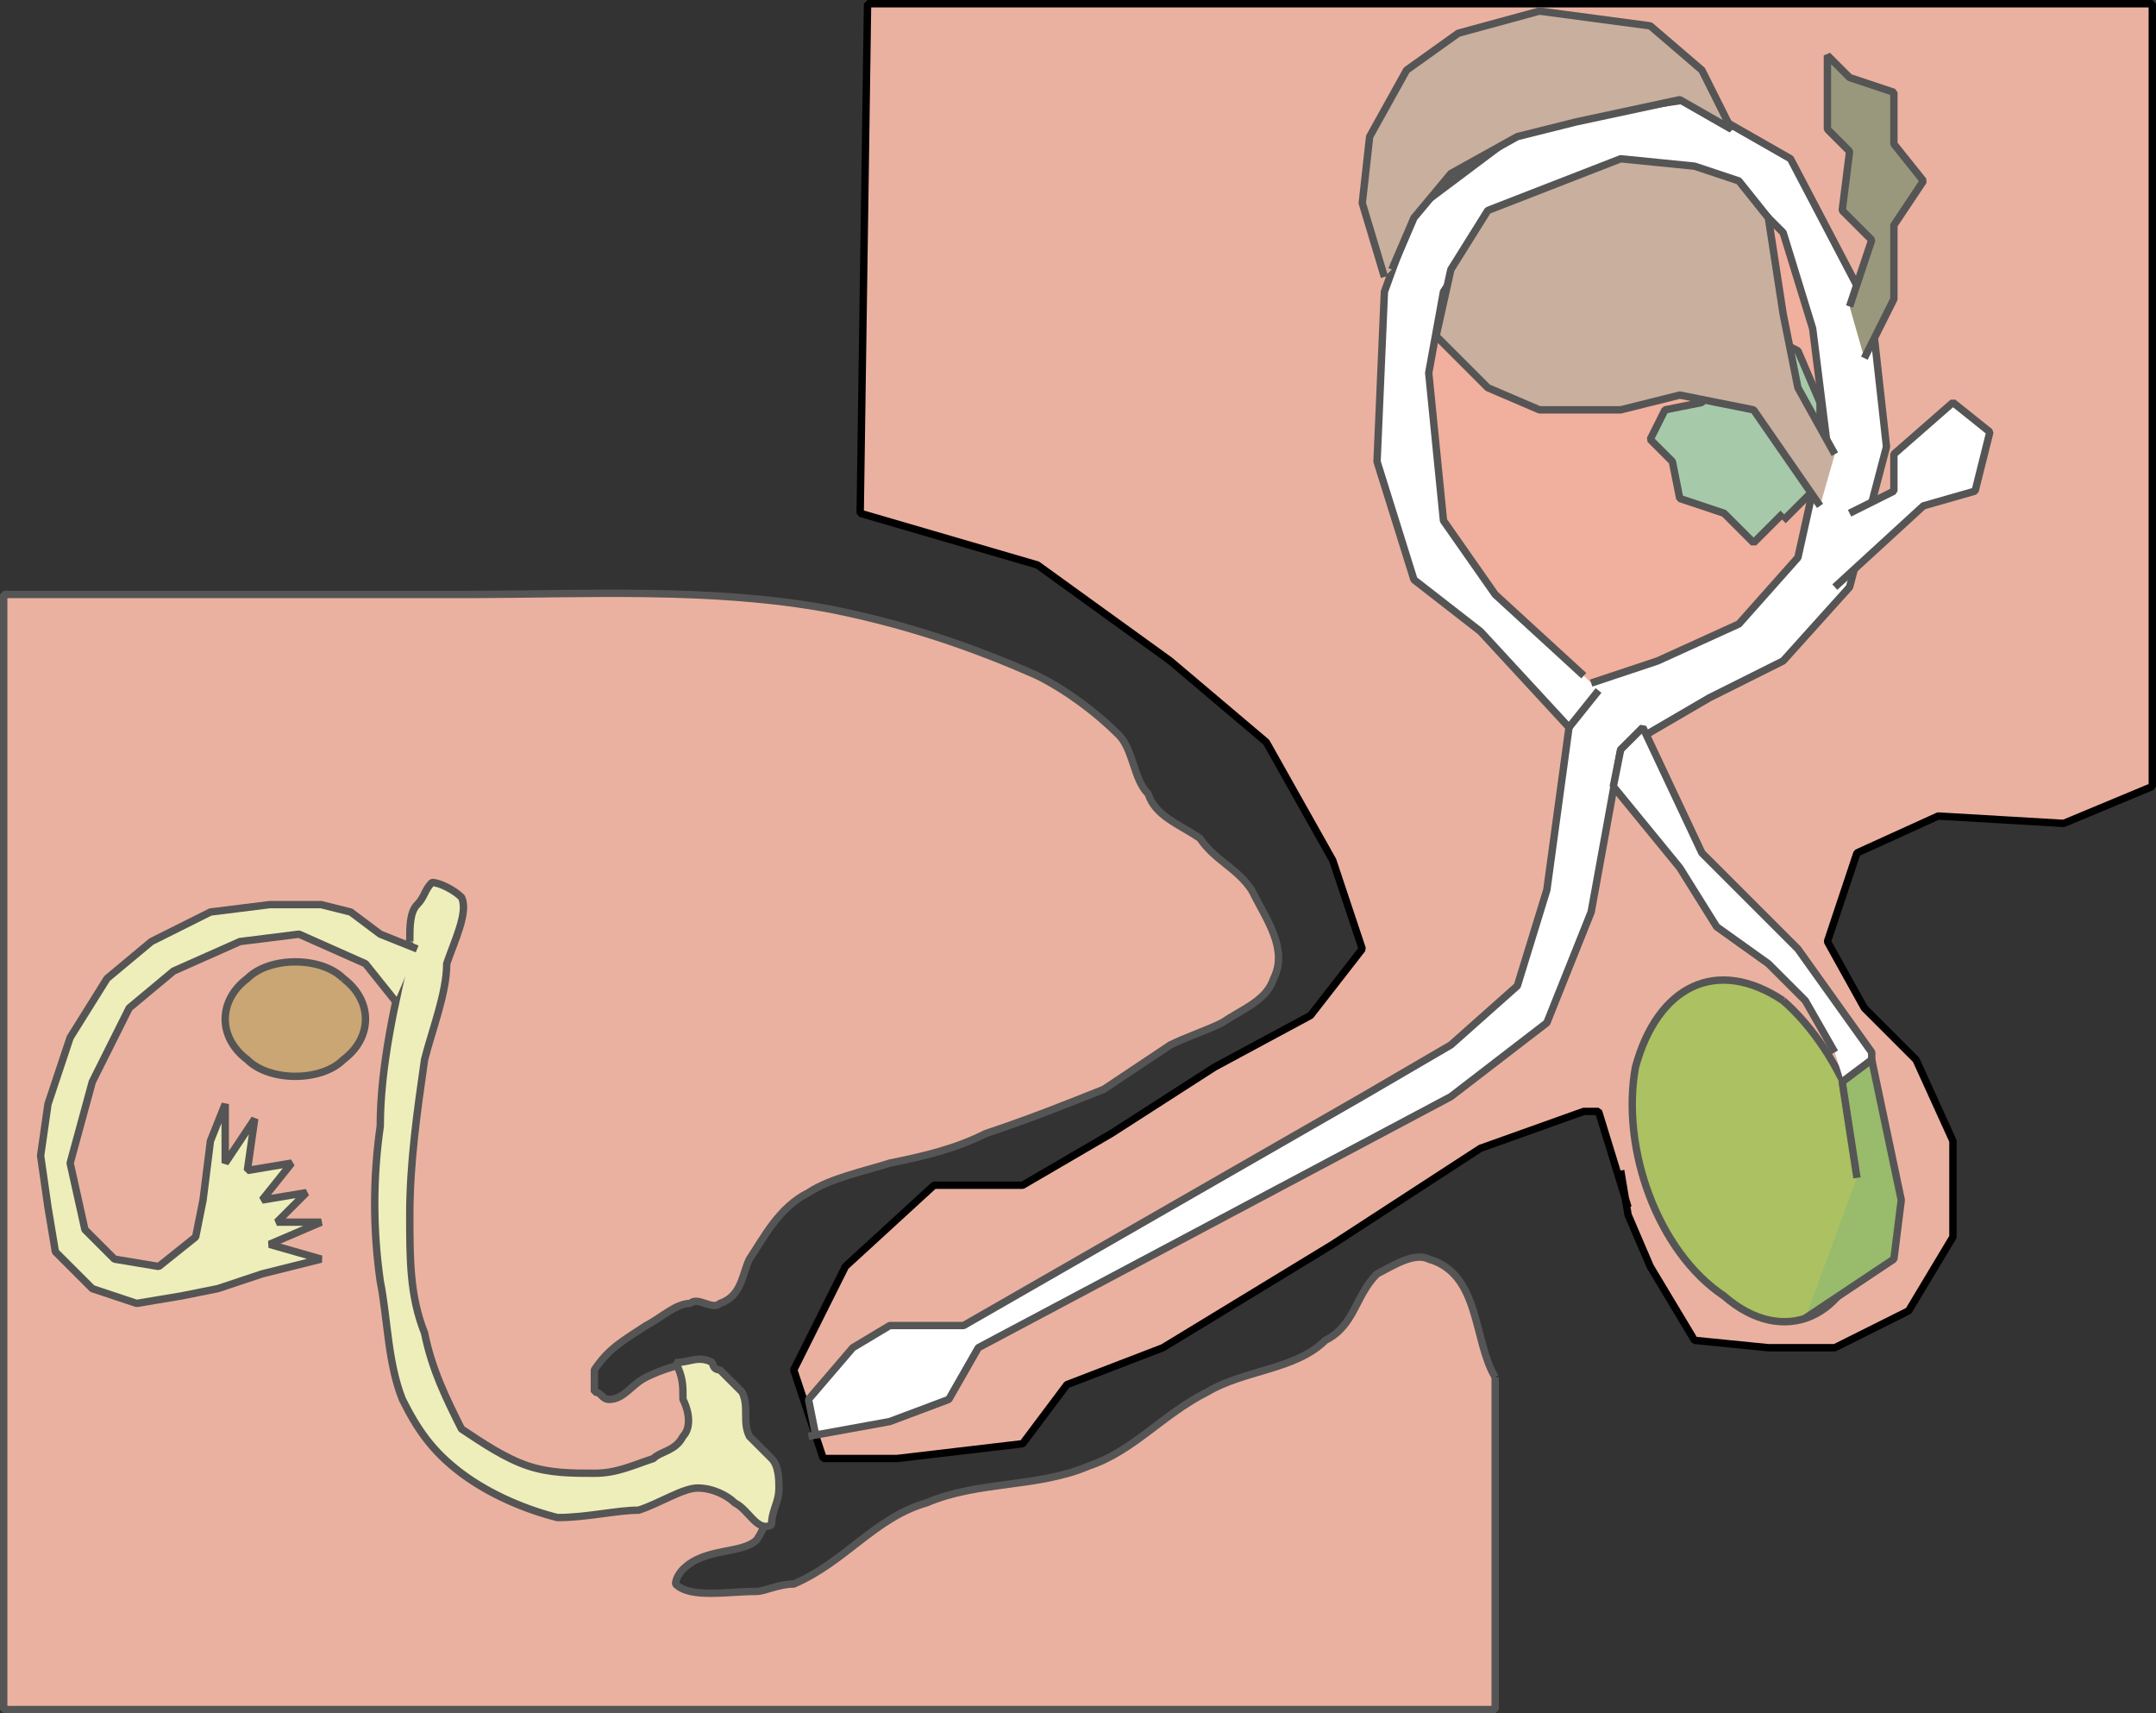
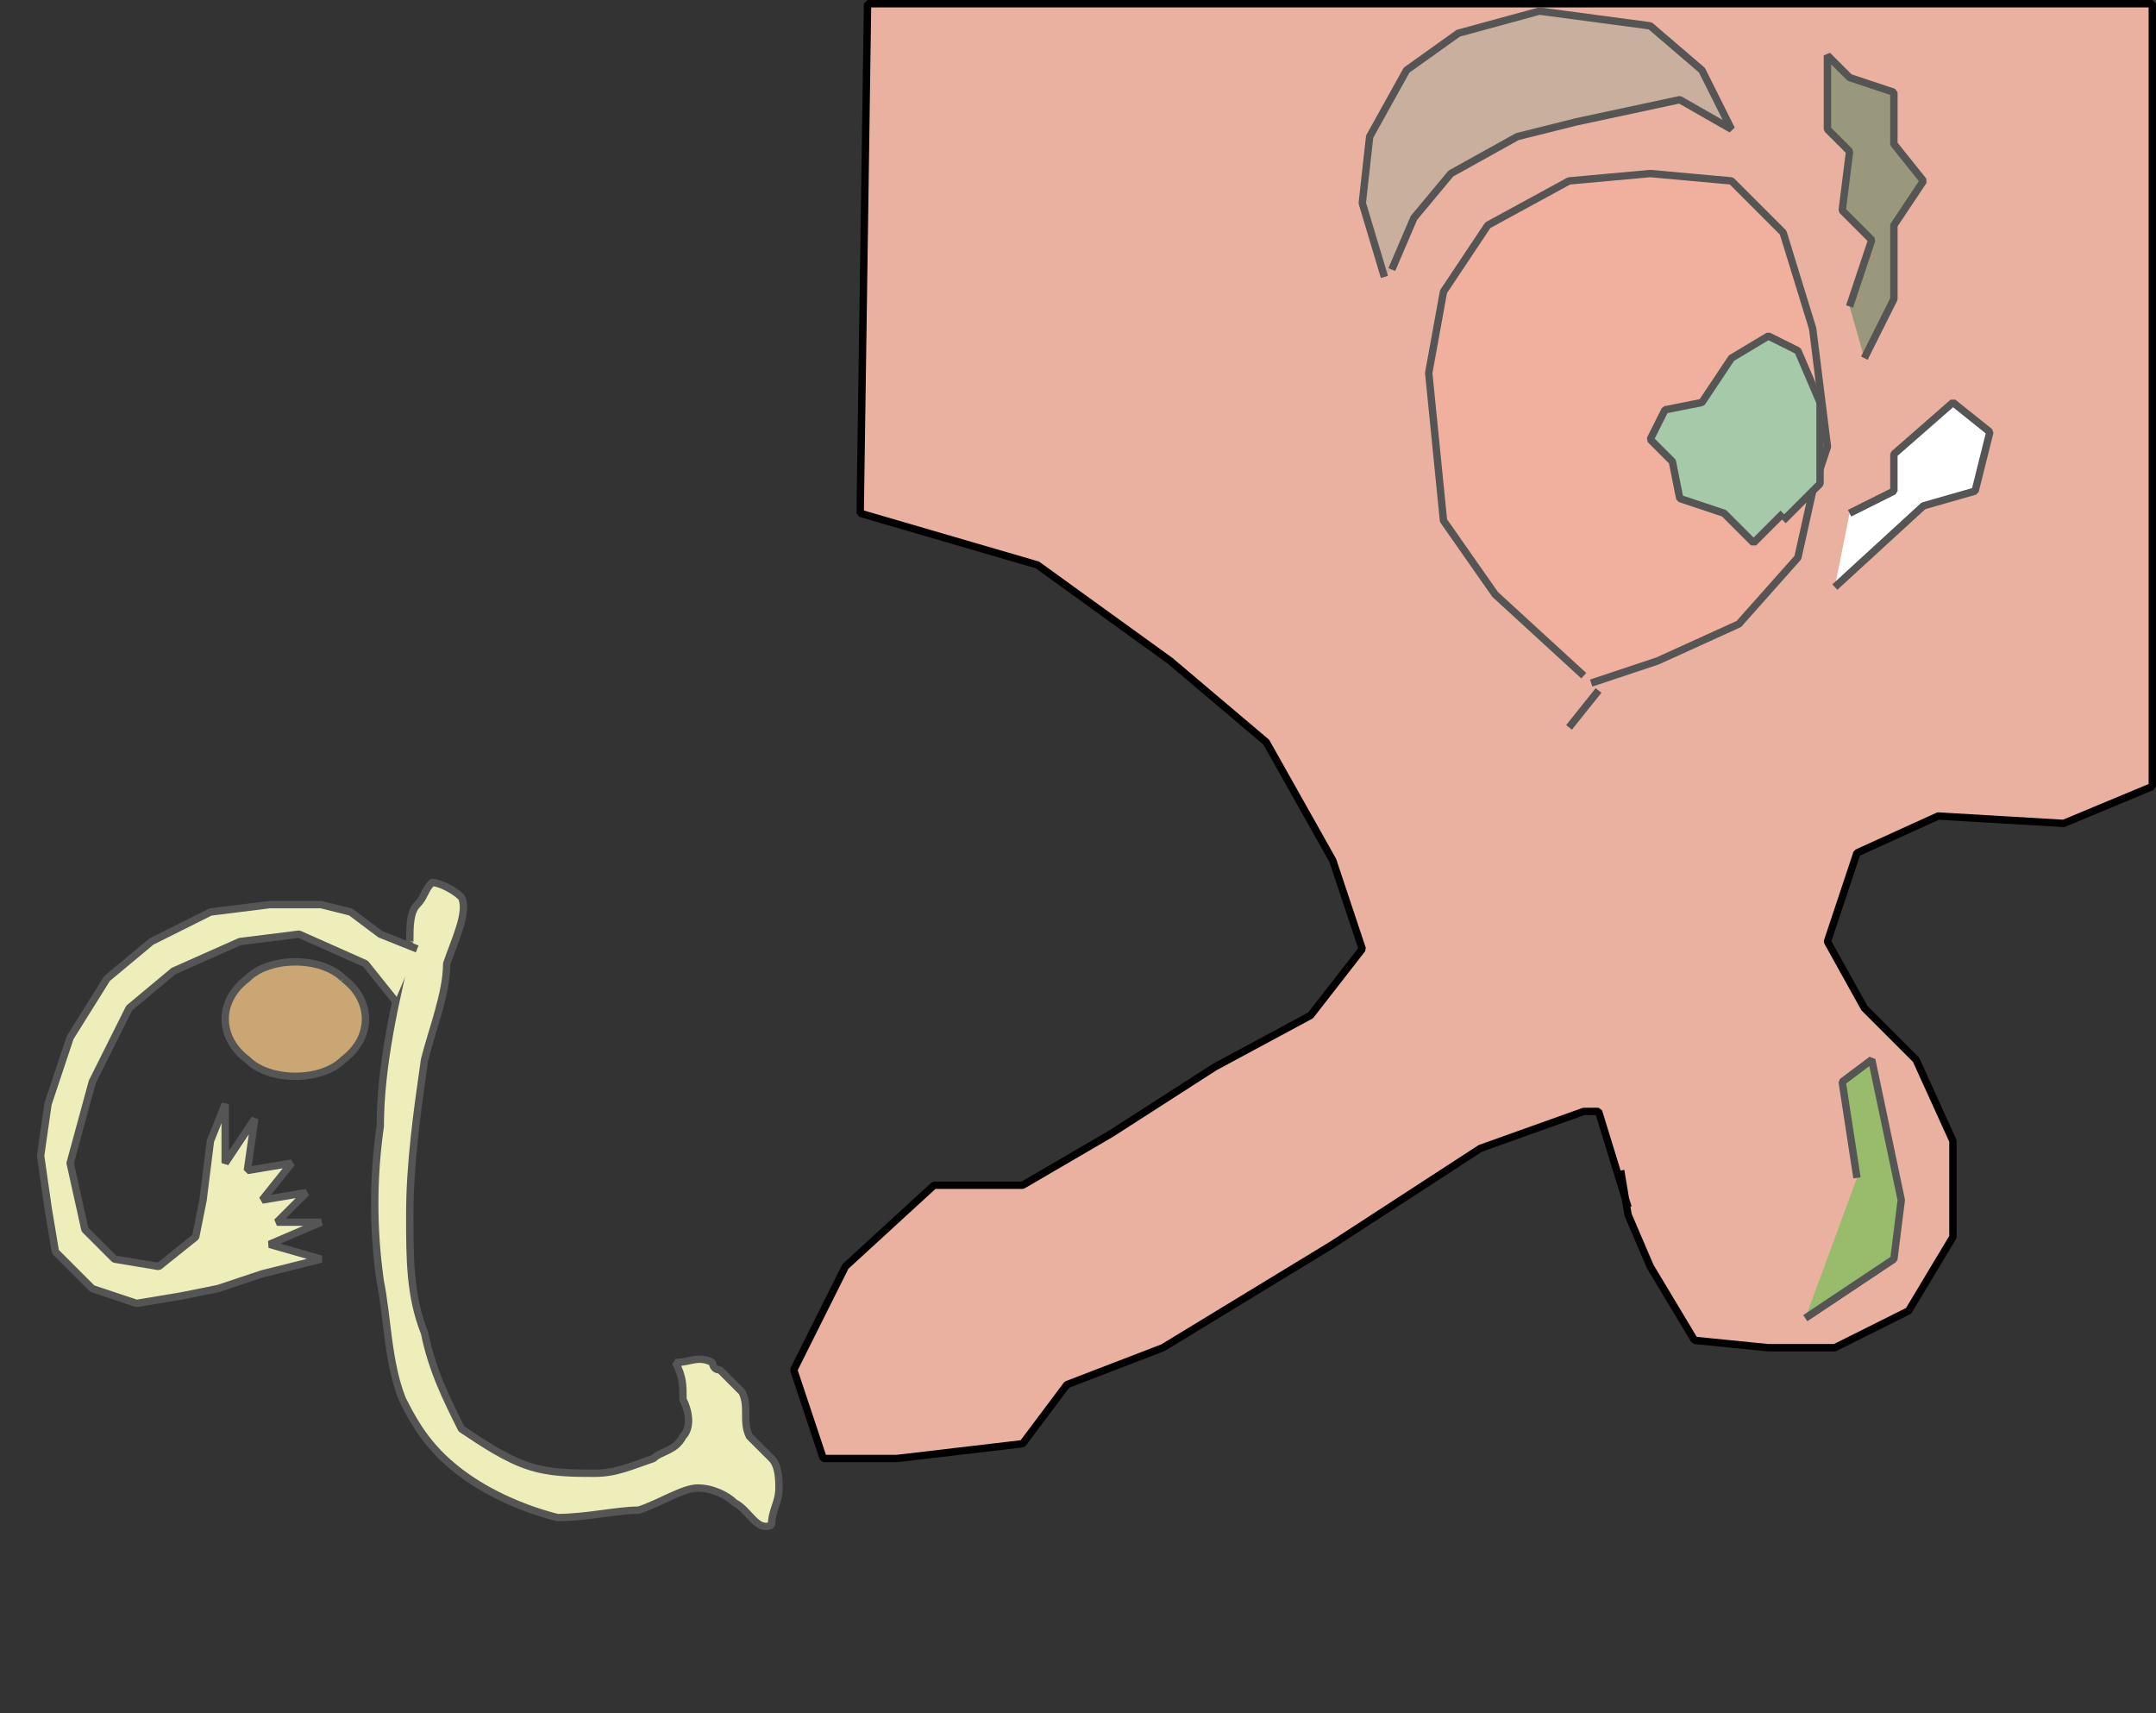
<svg xmlns="http://www.w3.org/2000/svg" width="292" height="232" version="1.2">
  <rect width="100%" height="100%" fill="#333333" stroke="none" />
  <g fill="none" fill-rule="evenodd" stroke="#000" stroke-linejoin="bevel" font-family="'Sans Serif'" font-size="12.5" font-weight="400">
    <path fill="#ebb1a0" d="m220.5 163.5-4-13h-2l-14 5-20 13-23 14-13 5-6 8-17 2h-10l-4-12 7-14 12-11h12l12-7 14-9 13-7 7-9-4-12-9-16-13-11-18-13-24-7 1-69h174v106l-12 5-17-1-11 5-4 12 5 9 7 7 5 11v13l-6 10-10 5h-9l-10-1-6-10-3-7-1-6" vector-effect="non-scaling-stroke" />
-     <path fill="#ebb1a0" stroke="#555" d="M202.5 186.5c-3-5-2-14-9-16-2-1-5 1-7 2-3 3-3 7-7 9-4 4-11 4-16 7-6 3-10 8-16 10-7 3-15 2-22 5-7 2-11 8-18 11-2 0-4 1-5 1-4 0-9 1-11-1 0-1 1-2 1-2 3-3 8-2 10-4 2-3 3-8 1-12 0 0-2 0-2-1-1-2 0-4-1-6s-3-4-6-5c-2 0-5 1-7 2s-3 3-5 3c-1 0-1-1-2-1v-3c2-3 4-4 7-6 2-1 4-3 6-3 1-1 3 1 4 0 3-1 3-4 4-6 2-3 4-7 8-9 3-2 8-3 11-4 5-1 9-2 13-4 6-2 11-4 16-6l9-6c2-1 5-2 7-3 3-2 6-3 7-6 2-4-1-8-3-12-2-3-5-4-7-7-3-2-6-3-7-6-2-2-2-6-4-8-3-3-7-6-11-8-9-4-18-7-28-9-16-3-33-2-50-2H.5v151h202v-45" vector-effect="non-scaling-stroke" />
    <path fill="#eeb" stroke="#555" d="M55.5 127.5c-2 8-4 17-4 25-1 7-1 14 0 21 1 5 1 11 3 16 2 4 4 7 8 10s9 5 13 6c4 0 8-1 11-1 3-1 6-3 8-3s4 1 5 2c2 1 3 4 5 3 0-2 1-3 1-5 0-1 0-3-1-4l-3-3c-1-2 0-4-1-6l-3-3c-1 0-1-1-1-1-2-1-3 0-5 0 1 2 1 3 1 5 1 2 1 4 0 5-1 2-3 2-4 3-3 1-5 2-8 2s-6 0-9-1-6-3-9-5c-2-4-4-8-5-13-2-5-2-10-2-16 0-7 1-14 2-21 1-4 3-9 3-13 1-3 3-7 2-9-1-1-3-2-4-2-1 1-1 2-2 3s-1 3-1 5" vector-effect="non-scaling-stroke" />
    <path fill="#eeb" stroke="#555" d="m53.5 135.5-4-5-9-4-8 1-9 4-6 5-5 10-3 11 2 9 4 4 6 1 5-4 1-5 1-8 2-5v8l4-6-1 7 6-1-4 5 6-1-4 4h6l-7 3 7 2-8 2-6 2-5 1-6 1-6-2-5-5-1-6-1-7 1-7 3-9 5-8 6-5 8-4 8-1h7l4 1 4 3 5 2" vector-effect="non-scaling-stroke" />
    <path fill="#c9a674" stroke="#555" d="M46.5 132.5c4 3 4 8 0 11-3 3-10 3-13 0-4-3-4-8 0-11 3-3 10-3 13 0" vector-effect="non-scaling-stroke" />
-     <path fill="#fff" stroke="#555" d="m109.5 194.5 11-2 8-3 4-7 64-34 13-10 6-15 4-22 12-7 10-5 9-10 5-19-2-18-11-21-14-8-21 3-16 12-4 11-1 23 5 16 9 7 12 13-3 22-4 13-9 8-12 7-54 31h-10l-5 3-6 7 1 5" vector-effect="non-scaling-stroke" />
    <path fill="#f1af9e" stroke="#555" d="m216.5 93.5-4 5" vector-effect="non-scaling-stroke" />
    <path fill="#c9af9e" stroke="#555" d="m187.5 37.5-3-10 1-9 5-9 7-5 11-3 15 2 7 6 4 8-7-4-14 3-8 2-9 5-5 6-3 7" vector-effect="non-scaling-stroke" />
-     <path fill="#abc162" stroke="#555" d="M241.5 135.5c8 7 14 21 11 32-2 11-11 15-19 8-9-6-14-20-12-31 3-11 11-15 20-9" vector-effect="non-scaling-stroke" />
-     <path fill="#fff" stroke="#555" d="M253.5 158.5v-16l-10-14-13-13-8-17-3 3-1 5 9 11 5 8 7 5 5 5 4 7" vector-effect="non-scaling-stroke" />
    <path fill="#98bb6c" stroke="#555" d="m244.5 178.5 12-8 1-8-4-19-4 3 2 13" vector-effect="non-scaling-stroke" />
    <path fill="#f1af9e" stroke="#555" d="m214.5 91.5-12-11-7-10-2-20 2-11 6-9 11-6 11-1 11 1 7 7 4 13 2 16-2 6-2 9-8 9-11 5-9 3" vector-effect="non-scaling-stroke" />
    <path fill="#a6c9aa" stroke="#555" d="m241.5 69.5-4 4-4-4-6-2-1-5-3-3 2-4 5-1 4-6 5-3 4 2 3 7v11l-5 5" vector-effect="non-scaling-stroke" />
-     <path fill="#c9af9e" stroke="#555" d="m246.5 68.5-9-13-10-2-8 2h-11l-7-3-7-7 2-9 5-8 18-7 10 1 6 2 4 5 2 13 2 10 5 9" vector-effect="non-scaling-stroke" />
    <path fill="#fff" stroke="#555" d="m248.5 79.5 12-11 7-2 2-8-5-4-8 7v5l-6 3" vector-effect="non-scaling-stroke" />
    <path fill="#9a987c" stroke="#555" d="m252.5 48.5 4-8v-10l4-6-4-5v-7l-6-2-3-3v10l3 3-1 8 4 4-3 9" vector-effect="non-scaling-stroke" />
  </g>
</svg>